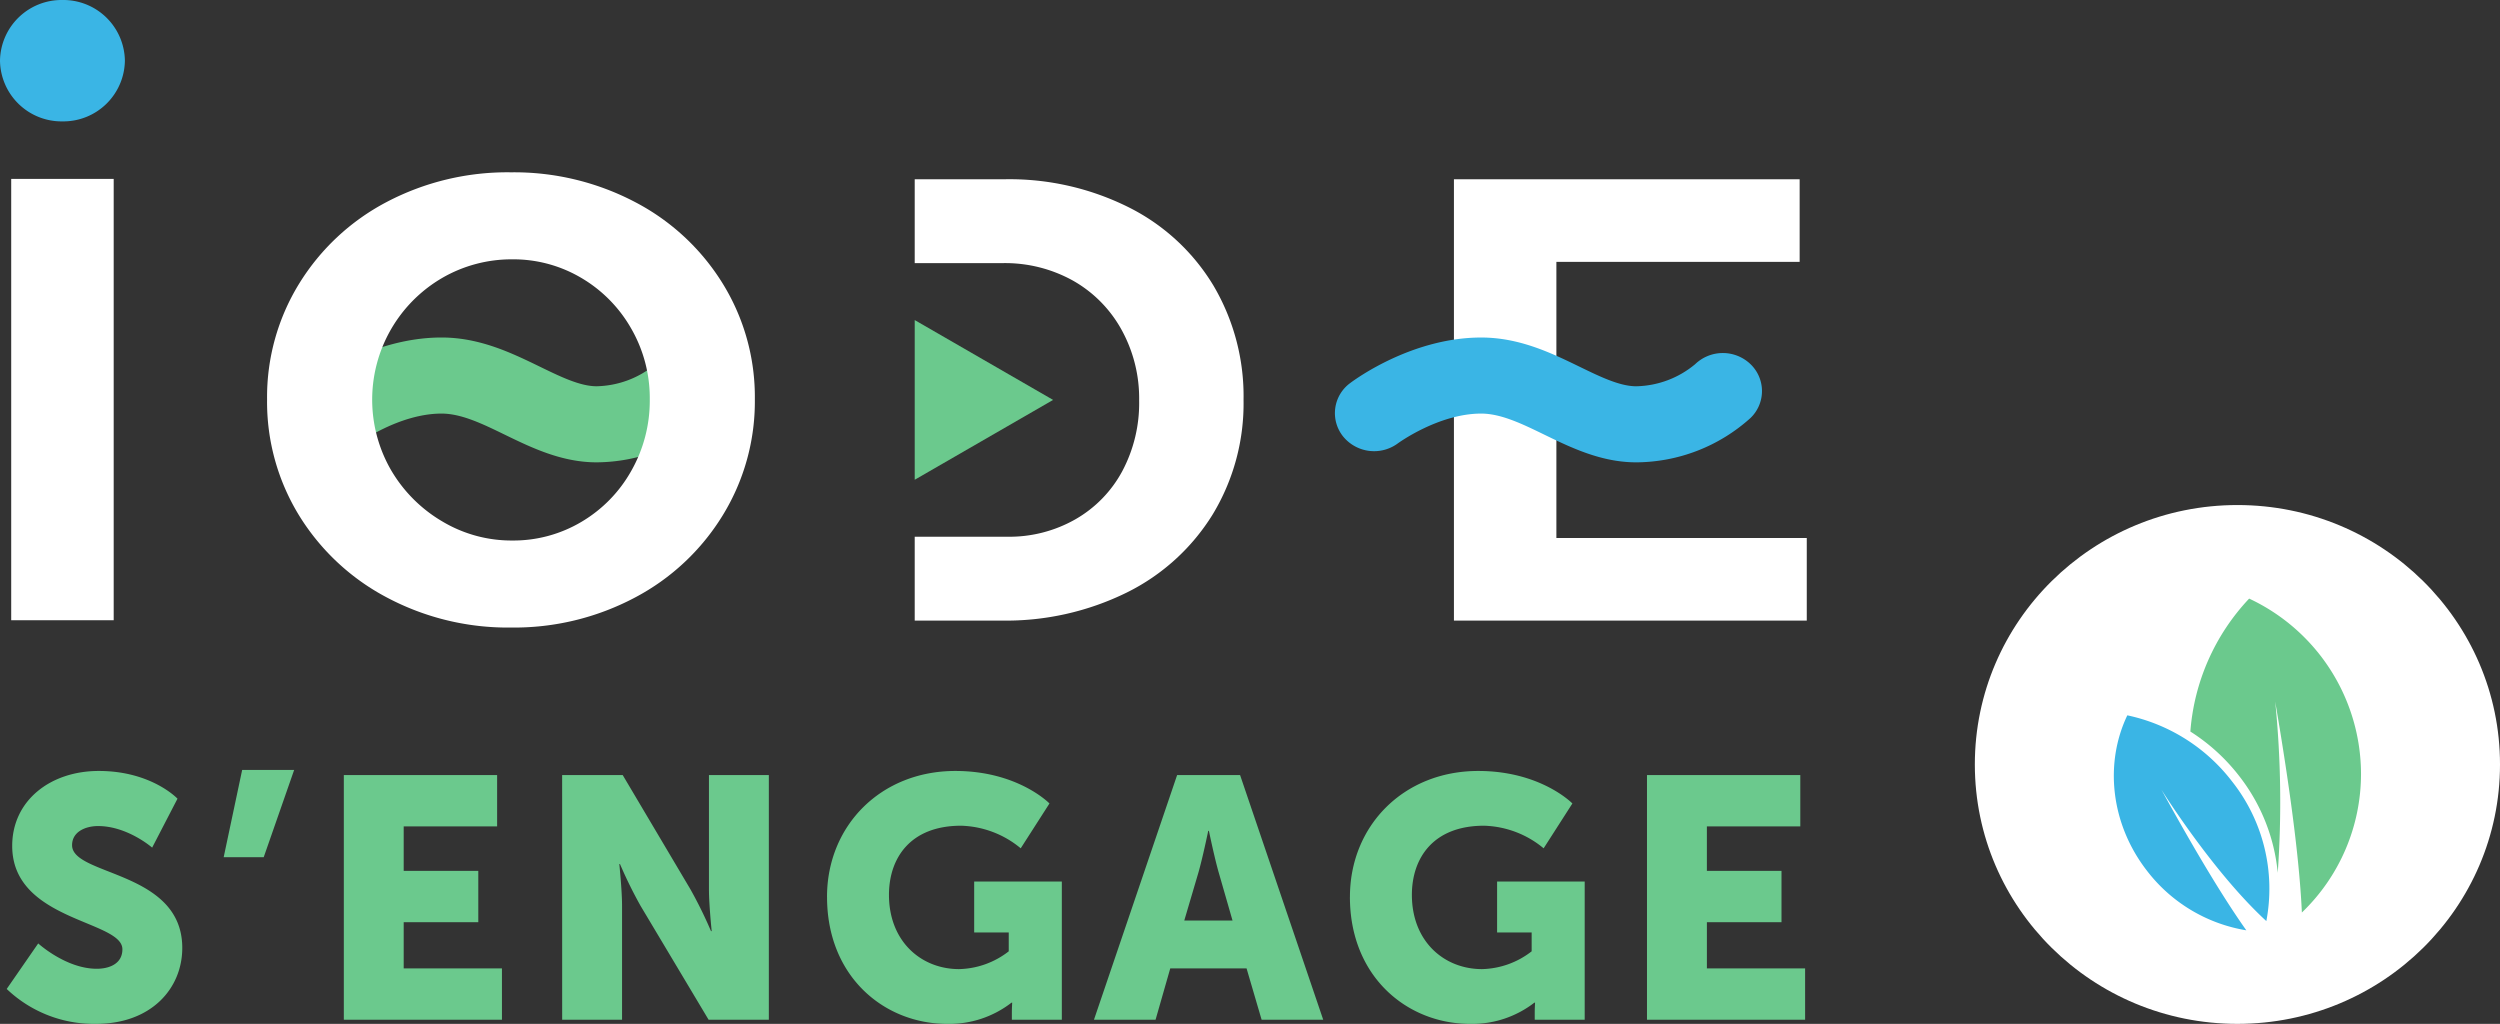
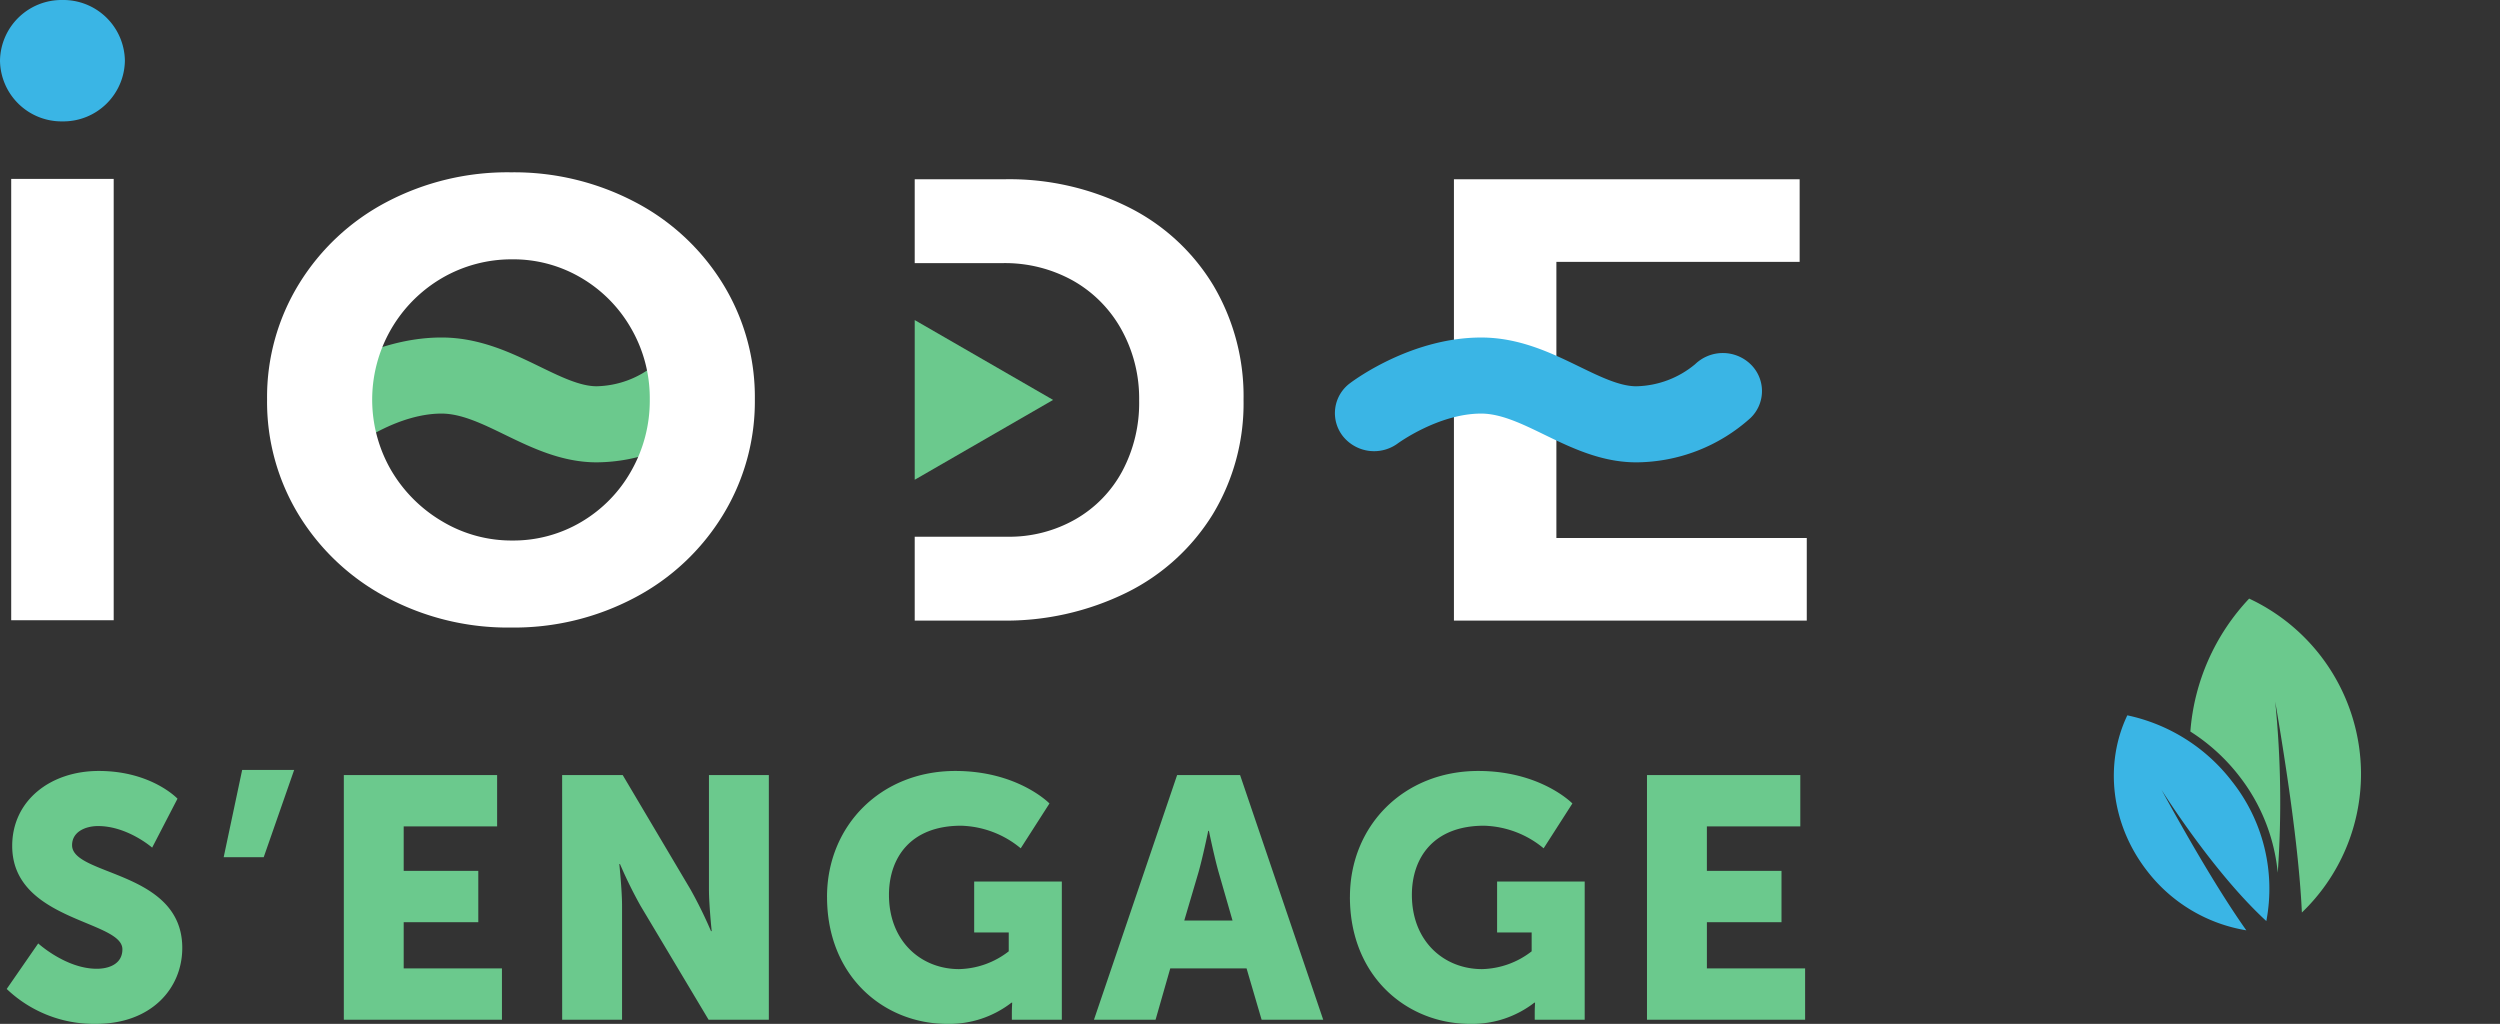
<svg xmlns="http://www.w3.org/2000/svg" width="493.298" height="202.029" viewBox="0 0 493.298 202.029">
  <rect x="0" y="0" width="493.298" height="202.029" fill="#333333" stroke="none" />
  <g id="iode-s-engage" transform="translate(-705.934 -227.075)">
    <g id="Groupe_1188" data-name="Groupe 1188" transform="translate(705.934 227.075)">
      <rect id="Rectangle_397" data-name="Rectangle 397" width="20.221" height="87.083" transform="translate(2.211 35.301)" fill="#fff" />
      <path id="Tracé_3884" data-name="Tracé 3884" d="M118.387,102.682a26.324,26.324,0,0,0,13.374-3.421,24.037,24.037,0,0,0,9.28-9.516,28.607,28.607,0,0,0,3.329-13.933,28.029,28.029,0,0,0-3.522-14.057,24.923,24.923,0,0,0-9.6-9.643,27.583,27.583,0,0,0-13.76-3.419H100.084V32.145h17.79a52.637,52.637,0,0,1,24.445,5.538,40.815,40.815,0,0,1,16.7,15.424,42.921,42.921,0,0,1,5.951,22.58,42.243,42.243,0,0,1-6.079,22.578,41.531,41.531,0,0,1-16.957,15.426,53.981,53.981,0,0,1-24.829,5.536H100.084V102.682Z" transform="translate(80.406 3.225)" fill="#fff" />
      <path id="Tracé_3885" data-name="Tracé 3885" d="M159.084,32.145H227.3v16.3h-48v54.489h49.405v16.3H159.084Z" transform="translate(127.805 3.225)" fill="#fff" />
      <path id="Tracé_3886" data-name="Tracé 3886" d="M205.505,74.092c-6.889,0-12.847-2.9-18.1-5.452-4.407-2.144-8.57-4.168-12.487-4.168-8.375,0-16.366,5.827-16.447,5.886a7.889,7.889,0,0,1-10.813-1.4,7.352,7.352,0,0,1,1.4-10.494c1.226-.922,12.371-9,25.864-9,7.565,0,13.85,3.057,19.4,5.753,4.088,1.987,7.951,3.866,11.192,3.866a18.7,18.7,0,0,0,11.634-4.361,7.881,7.881,0,0,1,10.921,0,7.359,7.359,0,0,1,0,10.617,33.929,33.929,0,0,1-22.555,8.755" transform="translate(117.341 17.136)" fill="#3ab5e5" />
      <path id="Tracé_3887" data-name="Tracé 3887" d="M91.755,74.092c-6.891,0-12.847-2.9-18.1-5.452-4.407-2.144-8.57-4.168-12.485-4.168-8.375,0-16.366,5.827-16.447,5.886a7.889,7.889,0,0,1-10.813-1.4A7.352,7.352,0,0,1,35.3,58.46c1.226-.922,12.371-9,25.864-9,7.563,0,13.848,3.055,19.4,5.753C84.65,57.2,88.513,59.08,91.755,59.08a18.717,18.717,0,0,0,11.634-4.361,7.877,7.877,0,0,1,10.919,0,7.356,7.356,0,0,1,0,10.615,33.91,33.91,0,0,1-22.553,8.757" transform="translate(25.957 17.136)" fill="#6bc98d" />
      <path id="Tracé_3888" data-name="Tracé 3888" d="M24.643,24.508A12.152,12.152,0,0,0,12.323,12.532,12.152,12.152,0,0,0,0,24.508,12.152,12.152,0,0,0,12.323,36.485,12.152,12.152,0,0,0,24.643,24.508" transform="translate(0 -12.532)" fill="#3ab5e5" />
      <path id="Tracé_3889" data-name="Tracé 3889" d="M63.783,52.225a27.788,27.788,0,0,0-10.05,38A28.3,28.3,0,0,0,63.846,100.3,26.617,26.617,0,0,0,77.6,104.038a26.294,26.294,0,0,0,13.632-3.67,26.99,26.99,0,0,0,9.855-10.077,28.037,28.037,0,0,0,3.648-14.119,27.469,27.469,0,0,0-3.648-13.933,27.137,27.137,0,0,0-9.855-10.014A26.311,26.311,0,0,0,77.6,48.555a27.312,27.312,0,0,0-13.819,3.67m38.012-14.992a44.5,44.5,0,0,1,17.341,16.11,42.586,42.586,0,0,1,6.335,22.829,42.89,42.89,0,0,1-6.335,22.89A44.761,44.761,0,0,1,101.795,115.3a50.852,50.852,0,0,1-24.445,5.91A50.838,50.838,0,0,1,52.9,115.3,44.915,44.915,0,0,1,35.558,99.124a42.846,42.846,0,0,1-6.335-22.952,42.634,42.634,0,0,1,6.335-22.829,44.6,44.6,0,0,1,17.28-16.11A51.191,51.191,0,0,1,77.35,31.387a51.308,51.308,0,0,1,24.445,5.847" transform="translate(23.477 2.616)" fill="#fff" />
      <path id="Tracé_3890" data-name="Tracé 3890" d="M100.084,47.552V79.065l27.307-15.756Z" transform="translate(80.406 15.603)" fill="#6bc98d" />
    </g>
    <path id="Tracé_4694" data-name="Tracé 4694" d="M1.581,53.988a24.926,24.926,0,0,0,17.625,6.888c10.872,0,17.017-6.955,17.017-14.991,0-15.261-21.744-14.181-21.744-20.258,0-2.7,2.7-3.782,5.132-3.782,5.807,0,10.669,4.254,10.669,4.254l5-9.656s-5.132-5.47-15.531-5.47c-9.589,0-17.084,5.875-17.084,14.789,0,14.856,21.744,14.653,21.744,20.393,0,2.9-2.634,3.849-5.065,3.849-6.077,0-11.547-5-11.547-5Zm42.812-26h7.9L58.3,10.77H48.04ZM68.1,60.065h31.2V49.936H79.913V40.82H94.634V30.691H79.913V21.912H98.348V11.783H68.1Zm43.083,0H123V37.578c0-3.039-.54-8.238-.54-8.238h.135a86.385,86.385,0,0,0,4.052,8.238L140.08,60.065h11.885V11.783H140.147V34.337c0,3.039.54,8.238.54,8.238h-.135a86.383,86.383,0,0,0-4.052-8.238L123.13,11.783H111.178Zm52.266-24.242c0,15.8,11.345,25.053,23.7,25.053a20.006,20.006,0,0,0,12.7-4.187h.135s-.068,1.013-.068,2.026v1.351h9.859V32.784H192.481V42.846h6.82V46.56a16.525,16.525,0,0,1-9.791,3.511c-7.5,0-13.843-5.47-13.843-14.653,0-7.158,4.119-13.641,14.248-13.641a19.213,19.213,0,0,1,11.75,4.457l5.672-8.846s-6.213-6.415-18.57-6.415C174.046,10.973,163.444,21.777,163.444,35.823ZM249.2,60.065h12.155L244.95,11.783H232.525L216.116,60.065h12.155l2.9-10.129h15.059ZM238.8,22.79s1.08,5.267,1.958,8.306l2.7,9.386h-9.521l2.769-9.386c.878-3.039,1.958-8.306,1.958-8.306Zm27.821,13.033c0,15.8,11.345,25.053,23.7,25.053a20.006,20.006,0,0,0,12.7-4.187h.135s-.068,1.013-.068,2.026v1.351h9.859V32.784H295.663V42.846h6.82V46.56a16.525,16.525,0,0,1-9.791,3.511c-7.5,0-13.843-5.47-13.843-14.653,0-7.158,4.119-13.641,14.248-13.641a19.213,19.213,0,0,1,11.75,4.457l5.672-8.846s-6.213-6.415-18.57-6.415C277.228,10.973,266.626,21.777,266.626,35.823ZM325.24,60.065h31.2V49.936h-19.38V40.82h14.721V30.691H337.057V21.912h18.435V11.783H325.24Z" transform="translate(705.677 368.228)" fill="#6bc98d" />
    <g id="Groupe_1123" data-name="Groupe 1123" transform="translate(1095.608 326.73)">
-       <path id="Tracé_3975" data-name="Tracé 3975" d="M34.174,67.522c28.616,0,51.812-22.917,51.812-51.187s-23.2-51.187-51.812-51.187S-17.639-11.935-17.639,16.335s23.2,51.187,51.813,51.187" transform="translate(17.639 34.852)" fill="#fff" />
      <path id="Tracé_3976" data-name="Tracé 3976" d="M22.21,22.822A38.265,38.265,0,0,0,.136-11.78a42.966,42.966,0,0,0-11.6,26.231,37.788,37.788,0,0,1,9.626,8.768,36.665,36.665,0,0,1,7.617,19.1,198.314,198.314,0,0,0-.5-33.774C8.8,29.1,10.173,42.03,10.54,50.164A37.938,37.938,0,0,0,22.21,22.822" transform="translate(53.99 30.24)" fill="#6bc98d" />
      <path id="Tracé_3977" data-name="Tracé 3977" d="M1.757,0c-4.494,9.385-3.366,21.331,3.88,30.675a31.061,31.061,0,0,0,19.6,11.747c-3.648-5.14-9.006-13.653-16.758-27.761,0,0,10.087,16.182,20.706,25.937A34.129,34.129,0,0,0,22.409,13.03,35.288,35.288,0,0,0,1.757,0" transform="translate(28.332 41.493)" fill="#3ab5e5" />
    </g>
  </g>
</svg>